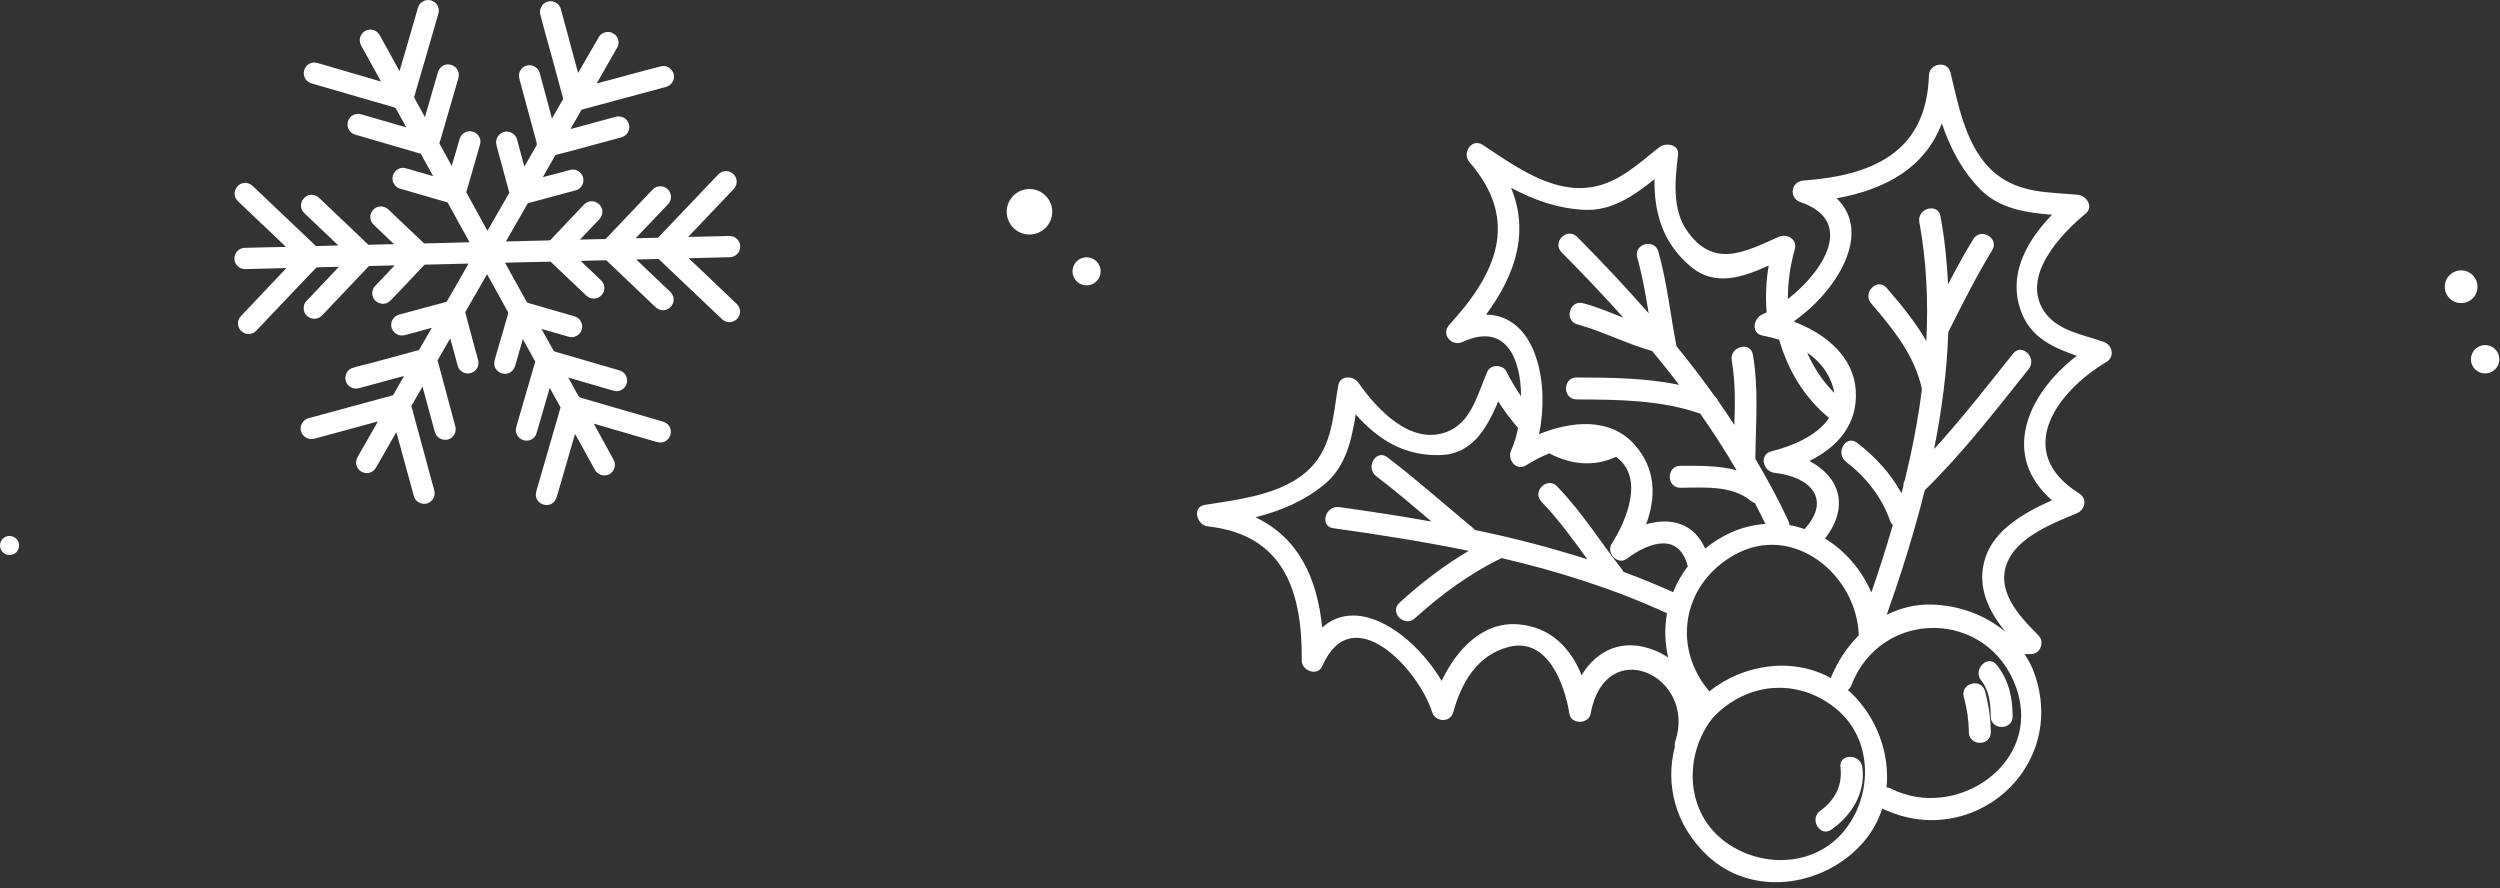
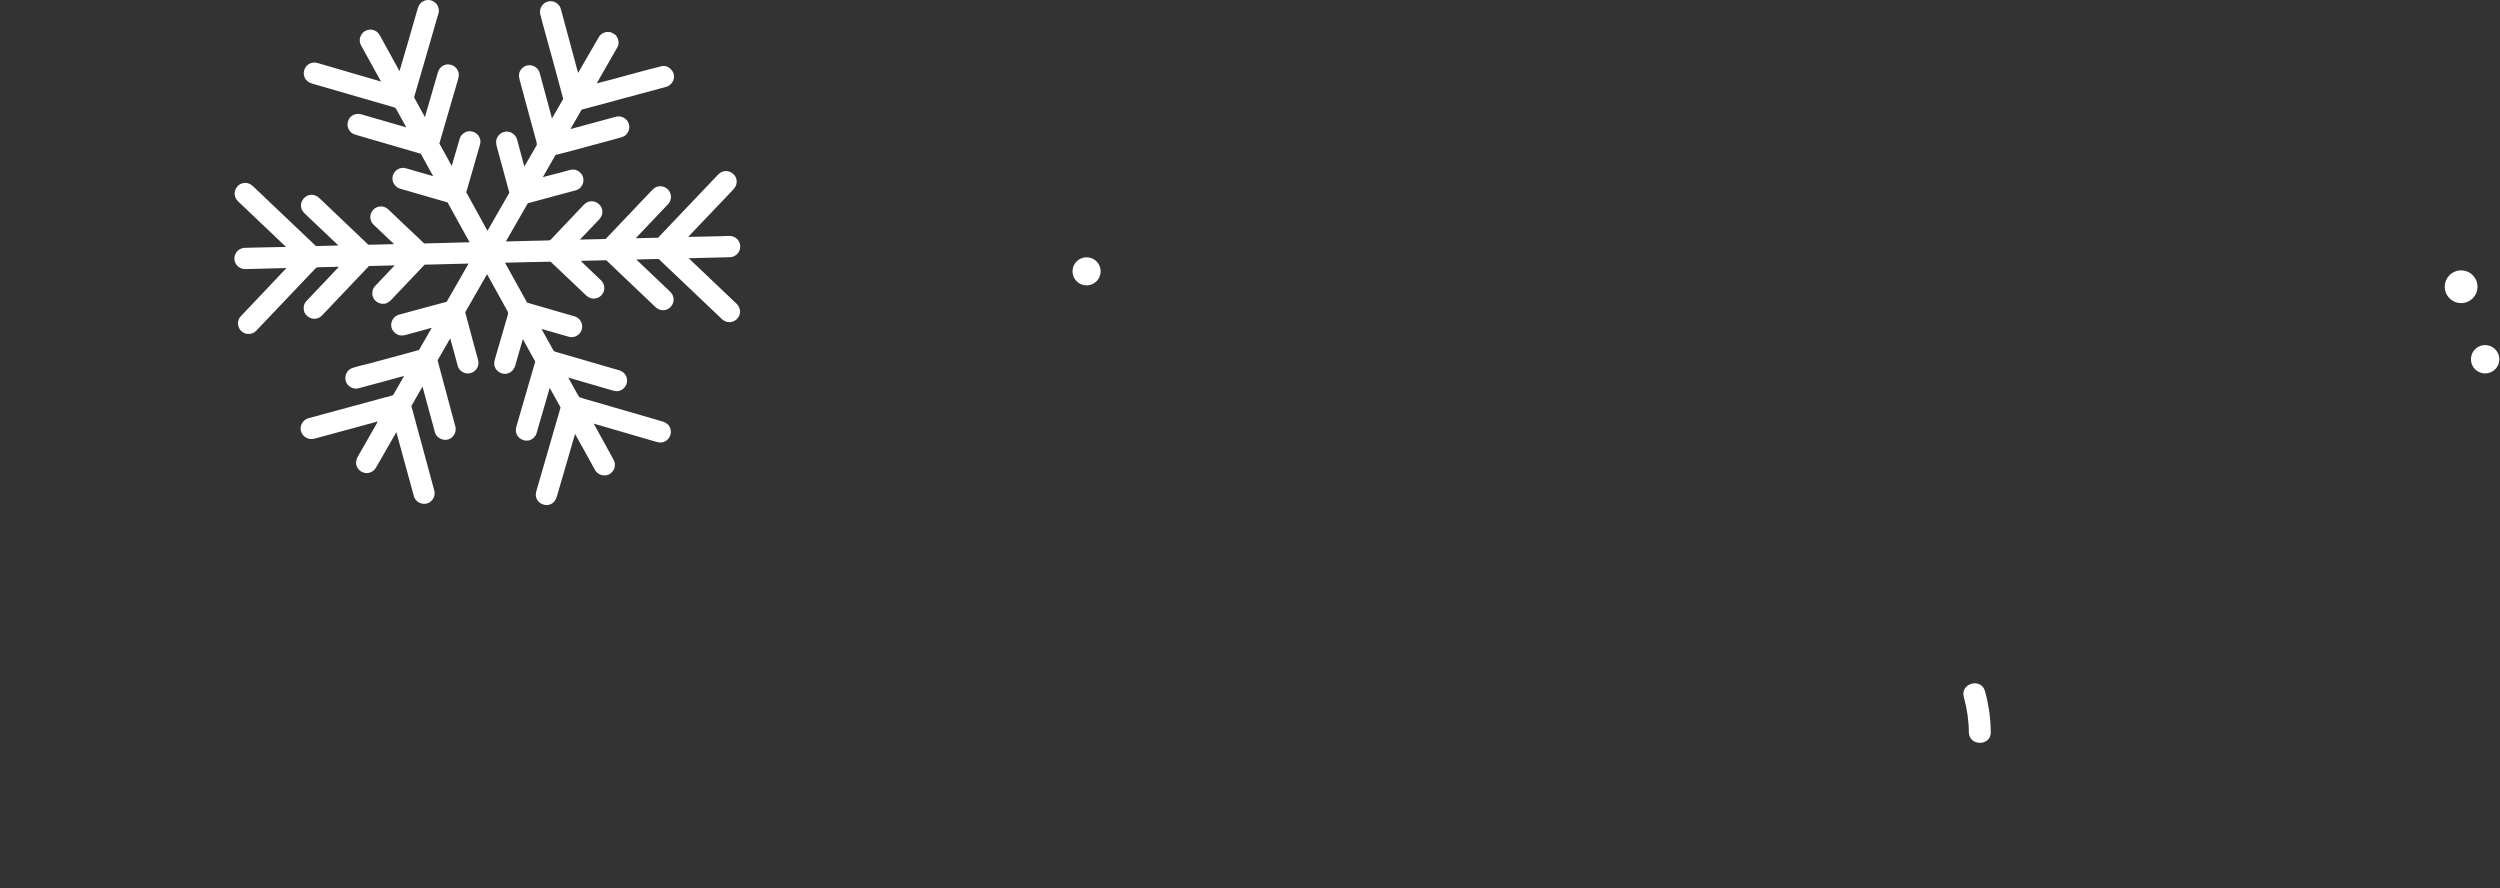
<svg xmlns="http://www.w3.org/2000/svg" width="228" height="81" viewBox="0 0 228 81" fill="none">
  <rect x="0" y="0" width="228" height="81" fill="#333333" stroke="none" />
-   <path d="M187.139 45.626C184.663 46.729 181.943 48.258 181.087 50.803C180.207 53.417 181.325 55.698 182.931 57.659C181.073 56.069 178.609 55.191 176.128 55.135C174.661 55.103 173.293 55.455 172.065 56.077C173.377 52.378 174.579 48.575 175.537 44.711C179.008 41.315 181.988 37.443 185.015 33.657C185.812 32.661 184.407 31.234 183.601 32.242C181.251 35.179 178.931 38.173 176.388 40.955C176.744 39.185 177.033 37.403 177.256 35.618C177.259 35.606 177.259 35.591 177.261 35.578C177.48 33.818 177.623 32.051 177.685 30.283C178.948 27.771 180.217 25.223 181.687 22.825C182.363 21.722 180.632 20.717 179.96 21.814C179.143 23.149 178.391 24.53 177.664 25.925C177.565 23.854 177.351 21.785 176.973 19.726C176.74 18.458 174.813 18.998 175.044 20.258C175.703 23.849 175.868 27.474 175.68 31.095C174.676 29.359 173.373 27.779 172.064 26.259C171.223 25.279 169.813 26.702 170.651 27.673C172.652 29.998 174.633 32.431 175.281 35.491C174.928 38.275 174.391 41.046 173.721 43.785C173.631 43.946 173.584 44.113 173.599 44.275C173.539 44.513 173.483 44.751 173.42 44.99C172.428 43.186 171.045 41.675 169.365 40.385C168.341 39.598 167.348 41.335 168.355 42.111C170.172 43.509 171.615 45.321 172.377 47.494C172.435 47.657 172.523 47.782 172.625 47.886C172.023 49.961 171.364 52.014 170.669 54.034C169.785 51.982 168.291 50.243 166.439 49.117C168.752 46.126 167.685 43.43 165.016 42.042C167.511 40.813 169.437 38.763 169.247 35.638C169.057 32.509 166.491 30.459 163.721 29.381C163.685 29.349 163.652 29.318 163.613 29.294C167.563 26.514 170.78 21.222 167.503 18.085C172.021 17.265 175.564 15.266 177.095 11.254C177.845 13.449 178.877 15.493 180.589 17.251C182.325 19.034 184.757 19.395 187.147 19.586C185.019 21.777 183.303 24.641 184.117 27.755C184.868 30.627 186.989 31.606 189.404 32.447C184.816 35.985 182.476 41.555 187.139 45.626ZM172.447 71.917C172.312 71.849 172.181 71.818 172.055 71.807C172.361 68.681 171.141 65.401 168.796 63.167C168.709 63.083 168.615 63.014 168.524 62.935C168.652 62.83 168.765 62.699 168.836 62.514C171.567 55.418 181.357 55.549 183.883 62.725C186.315 69.641 178.361 74.922 172.447 71.917ZM168.224 75.73C165.461 79.174 160.351 79.197 157.081 76.574C153.637 73.813 153.612 68.701 156.235 65.429C159.281 62.227 163.885 61.781 167.383 64.581C170.831 67.341 170.844 72.462 168.224 75.73ZM150.959 59.335C147.967 58.113 145.604 59.33 144.243 61.578C143.236 59.098 141.411 57.151 138.404 56.935C135.151 56.702 132.8 59.311 131.479 62.099C129.051 57.979 123.965 54.21 120.585 57.226C120.123 52.65 118.375 49.007 114.497 47.178C116.757 46.603 118.885 45.739 120.792 44.171C122.728 42.578 123.26 40.165 123.641 37.79C125.656 40.073 128.089 41.627 131.428 41.499C134.34 41.387 135.62 38.974 136.643 36.611C137.177 37.459 137.775 38.258 138.449 39.029C138.292 39.799 138.081 40.505 137.821 41.061C137.423 41.911 138.272 43.002 139.189 42.43C139.865 42.006 140.572 41.639 141.295 41.345C143.281 42.387 145.367 42.589 147.385 41.665C149.983 43.519 148.365 47.447 146.981 49.598C146.461 50.405 147.531 51.575 148.349 50.966C150.557 49.321 153.155 48.626 153.928 51.654C153.367 52.381 152.92 53.17 152.585 54.002C151.093 53.33 149.583 52.717 148.056 52.151C148.027 52.099 148.015 52.043 147.975 51.993C145.972 49.446 144.268 46.683 142 44.351C141.099 43.426 139.687 44.841 140.585 45.766C142.152 47.377 143.453 49.199 144.769 51.011C141.395 49.93 137.96 49.047 134.484 48.325C134.441 48.273 134.417 48.218 134.359 48.169C131.744 46.015 129.219 43.749 126.519 41.699C125.491 40.919 124.497 42.658 125.509 43.426C127.241 44.739 128.892 46.155 130.548 47.566C127.752 47.066 124.94 46.635 122.127 46.246C120.865 46.071 120.323 47.999 121.595 48.175C125.724 48.747 129.86 49.397 133.951 50.239C131.679 51.578 129.573 53.198 127.628 54.975C126.673 55.846 128.092 57.257 129.041 56.39C131.421 54.217 134.037 52.318 136.936 50.895C142.112 52.105 147.181 53.698 152.032 55.929C151.792 57.254 151.827 58.625 152.137 59.963C151.775 59.722 151.384 59.507 150.959 59.335ZM155.892 63.05C152.5 59.103 153.385 53.365 158.08 50.659C163.477 47.551 169.357 52.403 169.519 57.942C168.421 59.042 167.549 60.387 166.968 61.835C163.467 59.898 159.015 60.567 155.892 63.05ZM164.808 32.155C165.907 32.903 166.779 33.933 167.189 35.365C167.236 35.527 167.261 35.683 167.285 35.838C166.224 34.761 165.408 33.523 164.808 32.155ZM135.527 28.694C138.28 24.975 139.456 21.117 137.809 17.127C139.879 18.23 142.048 19.025 144.529 19.137C147.004 19.246 149.024 17.837 150.891 16.338C150.843 19.439 151.659 22.234 154.281 24.381C156.453 26.158 159.001 25.267 161.308 24.215C161.063 25.623 160.999 27.033 161.121 28.49C160.993 28.551 160.861 28.621 160.737 28.67C159.923 29.002 159.656 30.394 160.737 30.601C161.251 30.698 161.76 30.831 162.26 30.983C163.065 33.761 164.549 36.258 166.805 38.115C165.741 39.769 163.3 40.735 161.568 41.155C160.393 41.441 160.78 43.005 161.835 43.119C165.052 43.47 167.079 45.481 164.58 48.25C164.129 48.094 163.669 47.971 163.196 47.887C163.187 47.762 163.163 47.633 163.101 47.501C162.188 45.543 161.165 43.671 160.088 41.841C160.115 38.678 160.409 35.478 159.864 32.343C159.643 31.074 157.716 31.614 157.935 32.875C158.272 34.806 158.243 36.787 158.175 38.763C157.687 38.017 157.197 37.273 156.684 36.546C156.627 36.398 156.529 36.27 156.4 36.159C155.281 34.591 154.108 33.062 152.889 31.566C152.887 31.555 152.892 31.547 152.889 31.535C152.335 28.683 152.036 25.749 151.244 22.949C150.893 21.71 148.964 22.237 149.316 23.481C149.787 25.146 150.081 26.859 150.361 28.575C148.273 26.193 146.093 23.873 143.833 21.601C142.923 20.685 141.509 22.099 142.42 23.014C144.361 24.966 146.249 26.949 148.064 28.981C146.852 28.494 145.643 27.997 144.387 27.654C143.14 27.315 142.612 29.245 143.855 29.583C146.185 30.217 148.355 31.366 150.68 32.015C151.523 33.029 152.344 34.057 153.141 35.101C150.087 34.458 146.851 34.438 143.787 34.427C142.497 34.423 142.497 36.423 143.787 36.427C147.531 36.441 151.485 36.471 155.059 37.723C156.237 39.391 157.339 41.118 158.383 42.891C156.756 42.449 154.996 42.477 153.251 42.482C151.961 42.486 151.961 44.486 153.251 44.482C155.381 44.475 157.932 44.231 159.684 45.685C159.8 45.781 159.924 45.842 160.048 45.882C160.375 46.507 160.696 47.138 161.005 47.779C159.953 47.857 158.881 48.102 157.811 48.593C156.951 48.987 156.185 49.473 155.507 50.027C154.5 47.714 152.356 47.162 150.128 47.815C151.047 45.333 151.036 42.725 149.027 40.501C146.805 38.043 143.241 38.415 140.355 39.598C140.395 39.407 140.432 39.217 140.465 39.022C140.497 38.925 140.515 38.826 140.513 38.723C141.197 34.141 139.789 28.743 135.527 28.694ZM191.865 31.183C189.981 30.511 187.645 30.19 186.441 28.414C184.252 25.187 187.983 21.322 190.219 19.473C190.961 18.858 190.281 17.838 189.511 17.766C186.824 17.513 184.212 17.637 182.003 15.837C179.357 13.681 178.631 9.738 177.883 6.61C177.612 5.483 175.951 5.771 175.917 6.875C175.705 13.899 170.757 16.01 164.467 16.466C163.335 16.549 163.115 18.058 164.201 18.431C169.239 20.158 166.293 24.765 163.056 27.275C163.047 25.755 163.256 24.283 163.681 22.733C163.935 21.814 162.976 21.266 162.212 21.605C159.169 22.947 156.236 24.605 153.773 20.921C152.493 19.006 152.768 16.289 153.037 14.134C153.161 13.151 151.915 12.974 151.331 13.427C149.191 15.09 147.379 16.937 144.529 17.137C141.147 17.374 137.897 14.974 135.225 13.214C134.225 12.555 133.304 13.967 134.013 14.783C138.644 20.122 136.464 24.946 132.183 29.613C131.383 30.485 132.379 31.649 133.393 31.182C137.329 29.377 138.7 32.679 138.725 36.153C138.231 35.434 137.788 34.681 137.383 33.875C137.067 33.245 135.959 33.199 135.656 33.875C134.773 35.853 134.227 38.487 131.999 39.369C128.657 40.691 125.549 37.277 123.879 34.894C123.435 34.262 122.217 34.201 122.052 35.134C121.623 37.549 121.556 40.133 119.984 42.142C117.72 45.033 113.255 45.514 109.891 46.042C108.685 46.231 109.132 47.893 110.156 48.006C117.151 48.779 118.773 53.991 118.721 60.254C118.713 61.186 120.171 61.705 120.585 60.759C123.315 54.514 129.368 61.019 130.612 64.947C130.905 65.875 132.272 65.93 132.54 64.947C133.279 62.249 134.731 59.721 137.615 58.995C141.18 58.099 142.713 62.478 143.131 65.109C143.284 66.078 144.885 66.055 145.059 65.109C146.417 57.725 154.777 61.635 152.783 67.626C152.725 67.799 152.724 67.954 152.749 68.098C151.841 71.559 152.799 75.261 155.668 77.989C159.675 81.801 166.025 80.941 169.637 77.145C170.603 76.131 171.265 74.967 171.66 73.737C179.773 77.641 188.597 70.115 185.543 61.43C185.315 60.782 184.997 60.198 184.641 59.645C184.827 59.651 185.011 59.643 185.196 59.654C186.08 59.685 186.503 58.547 185.903 57.946C184.091 56.134 181.837 53.727 183.193 51.014C184.264 48.87 187.323 47.675 189.376 46.826C190.155 46.502 190.411 45.495 189.615 44.998C183.621 41.249 187.468 35.774 192.105 33.011C192.888 32.546 192.663 31.469 191.865 31.183Z" fill="white" />
-   <path d="M180.684 62.054C181.431 62.982 181.544 64.185 181.553 65.333C181.563 66.621 183.563 66.622 183.553 65.333C183.54 63.597 183.204 62.014 182.099 60.639C181.289 59.634 179.885 61.058 180.684 62.054Z" fill="white" />
  <path d="M179.099 63.558C179.391 64.62 179.549 65.677 179.56 66.78C179.573 68.068 181.573 68.069 181.56 66.78C181.548 65.508 181.364 64.252 181.028 63.026C180.687 61.784 178.757 62.312 179.099 63.558Z" fill="white" />
-   <path d="M166.019 73.93C164.972 74.665 165.971 76.4 167.029 75.657C168.88 74.357 170.153 72.301 169.849 69.977C169.685 68.717 167.683 68.701 167.849 69.977C168.06 71.59 167.341 73.002 166.019 73.93Z" fill="white" />
  <path d="M62.809 23.55C64.064 23.518 65.317 23.489 66.567 23.457C67.071 23.454 67.519 23.001 67.507 22.495C67.528 22.03 67.155 21.601 66.701 21.535C66.413 21.5 66.12 21.533 65.833 21.538C64.809 21.558 63.781 21.593 62.76 21.605C64.019 20.279 65.279 18.954 66.543 17.634C66.832 17.333 67.203 17.014 67.185 16.557C67.197 16.01 66.665 15.549 66.125 15.604C65.861 15.617 65.629 15.771 65.453 15.963C63.645 17.874 61.827 19.777 60.011 21.682C59.332 21.683 58.653 21.725 57.975 21.727C58.941 20.707 59.916 19.69 60.884 18.668C61.148 18.414 61.269 18.013 61.144 17.661C61.013 17.194 60.485 16.902 60.017 17.006C59.78 17.047 59.596 17.21 59.433 17.38C58.037 18.857 56.631 20.32 55.233 21.797C54.452 21.81 53.673 21.837 52.892 21.85C53.459 21.264 54.021 20.669 54.583 20.078C54.852 19.823 55.02 19.426 54.897 19.061C54.772 18.572 54.22 18.253 53.732 18.384C53.448 18.442 53.247 18.665 53.061 18.866C52.139 19.846 51.201 20.82 50.275 21.806C50.211 21.89 50.113 21.934 50.005 21.927C48.719 21.951 47.427 21.99 46.136 22.021C46.804 20.858 47.469 19.698 48.137 18.538C49.597 18.148 51.06 17.75 52.52 17.354C52.992 17.235 53.299 16.703 53.189 16.23C53.111 15.816 52.721 15.494 52.303 15.463C52.113 15.451 51.932 15.515 51.751 15.563C51.009 15.784 50.251 15.942 49.507 16.155C49.885 15.482 50.284 14.813 50.66 14.136C52.564 13.659 54.448 13.114 56.341 12.616C56.673 12.533 57.056 12.438 57.235 12.11C57.507 11.725 57.421 11.145 57.051 10.85C56.791 10.627 56.428 10.563 56.104 10.665C54.747 11.034 53.388 11.403 52.027 11.771C52.359 11.175 52.701 10.591 53.041 10.002C55.597 9.317 58.148 8.621 60.703 7.936C61.08 7.85 61.389 7.533 61.451 7.148C61.591 6.517 60.935 5.868 60.299 6.045C58.331 6.53 56.387 7.113 54.42 7.604C55.043 6.493 55.695 5.397 56.316 4.288C56.521 3.909 56.392 3.438 56.092 3.152L55.753 2.958C55.328 2.821 54.832 2.992 54.611 3.388C53.971 4.47 53.36 5.569 52.723 6.654C52.207 4.716 51.679 2.781 51.155 0.844C51.037 0.334 50.464 -0.012 49.96 0.148C49.469 0.26 49.149 0.814 49.272 1.302C49.369 1.73 49.503 2.161 49.613 2.591C50.211 4.728 50.788 6.878 51.368 9.022C51.027 9.614 50.687 10.21 50.34 10.803C49.972 9.416 49.595 8.029 49.217 6.638C49.089 6.156 48.539 5.846 48.057 5.977C47.619 6.074 47.281 6.526 47.332 6.977C47.363 7.218 47.436 7.45 47.5 7.685C47.965 9.392 48.417 11.1 48.889 12.805C48.925 12.977 49.027 13.171 48.895 13.328C48.537 13.95 48.18 14.57 47.82 15.191C47.608 14.378 47.38 13.563 47.164 12.75C47.079 12.399 46.789 12.116 46.441 12.029C45.976 11.897 45.455 12.198 45.304 12.65C45.195 12.899 45.257 13.174 45.325 13.429C45.704 14.81 46.073 16.195 46.452 17.577C45.784 18.733 45.124 19.892 44.455 21.049C43.809 19.878 43.169 18.703 42.521 17.532C42.941 16.074 43.373 14.616 43.785 13.154C43.937 12.639 43.547 12.072 43.028 11.99C42.556 11.874 42.049 12.197 41.923 12.657C41.672 13.483 41.448 14.314 41.196 15.138C40.832 14.451 40.451 13.769 40.071 13.088C40.635 11.164 41.188 9.236 41.753 7.31C41.832 7.056 41.895 6.769 41.784 6.508C41.611 5.993 40.949 5.712 40.461 5.963C40.187 6.089 39.997 6.354 39.923 6.644C39.535 7.992 39.145 9.338 38.752 10.682C38.417 10.084 38.085 9.482 37.763 8.877C38.512 6.35 39.232 3.814 39.968 1.282C40.124 0.854 39.928 0.327 39.516 0.125C39.12 -0.119 38.547 0.009 38.277 0.389C38.116 0.609 38.073 0.889 37.992 1.14C37.473 2.925 36.967 4.709 36.437 6.489C35.851 5.42 35.26 4.356 34.675 3.288C34.557 3.069 34.392 2.865 34.151 2.777C33.701 2.568 33.111 2.792 32.911 3.248C32.748 3.549 32.792 3.914 32.963 4.2C33.559 5.278 34.152 6.357 34.749 7.437C32.945 6.905 31.139 6.386 29.335 5.856C29.041 5.777 28.729 5.638 28.421 5.737C27.869 5.861 27.54 6.54 27.78 7.053C27.903 7.374 28.221 7.569 28.541 7.645C30.888 8.32 33.231 9.013 35.581 9.684C35.791 9.756 36.071 9.764 36.165 10.001C36.457 10.543 36.759 11.079 37.053 11.617C35.688 11.226 34.323 10.825 32.96 10.43C32.631 10.332 32.249 10.403 31.996 10.642C31.705 10.928 31.608 11.387 31.783 11.758C31.901 12.021 32.151 12.222 32.435 12.291C34.412 12.869 36.397 13.44 38.377 14.022C38.749 14.71 39.135 15.382 39.504 16.065C38.661 15.828 37.819 15.569 36.977 15.337C36.436 15.184 35.845 15.62 35.797 16.173C35.741 16.637 36.069 17.11 36.528 17.218C37.956 17.634 39.391 18.049 40.821 18.462C41.491 19.674 42.153 20.892 42.829 22.096C41.447 22.141 40.067 22.16 38.688 22.203C37.6 21.185 36.527 20.157 35.449 19.131C35.223 18.899 34.884 18.781 34.565 18.843C34.077 18.921 33.717 19.418 33.779 19.906C33.801 20.141 33.923 20.354 34.095 20.515C34.709 21.097 35.324 21.682 35.939 22.266C35.156 22.291 34.38 22.305 33.595 22.322C32.201 20.994 30.804 19.672 29.412 18.338C29.151 18.09 28.876 17.79 28.493 17.77C27.892 17.698 27.351 18.305 27.463 18.892C27.503 19.23 27.773 19.457 28.003 19.674C28.957 20.578 29.909 21.482 30.859 22.386C30.176 22.413 29.495 22.43 28.815 22.442C26.911 20.631 25.009 18.826 23.104 17.013C22.867 16.776 22.52 16.619 22.179 16.698C21.637 16.79 21.269 17.404 21.437 17.924C21.531 18.245 21.811 18.451 22.04 18.674C23.389 19.958 24.739 21.232 26.085 22.52C24.844 22.535 23.613 22.574 22.375 22.601C21.981 22.594 21.596 22.834 21.453 23.209C21.277 23.594 21.413 24.091 21.759 24.337C21.96 24.508 22.233 24.552 22.487 24.538C23.697 24.502 24.911 24.478 26.123 24.445C24.747 25.926 23.336 27.373 21.955 28.848C21.56 29.244 21.644 29.968 22.107 30.274C22.485 30.567 23.073 30.502 23.387 30.142C25.152 28.282 26.92 26.431 28.685 24.57C28.776 24.49 28.855 24.366 28.995 24.374C29.632 24.353 30.269 24.352 30.909 24.33C29.933 25.385 28.921 26.41 27.939 27.463C27.725 27.688 27.653 28.022 27.716 28.325C27.821 28.848 28.421 29.192 28.933 29.035C29.14 28.982 29.307 28.842 29.445 28.689C30.845 27.214 32.248 25.739 33.649 24.262C34.432 24.233 35.215 24.23 35.997 24.201C35.405 24.825 34.808 25.445 34.221 26.074C34.003 26.293 33.915 26.618 33.967 26.926C34.048 27.416 34.563 27.767 35.053 27.7C35.343 27.67 35.567 27.466 35.76 27.262C36.745 26.22 37.741 25.186 38.721 24.138C40.059 24.111 41.395 24.073 42.732 24.038C42.077 25.205 41.407 26.362 40.736 27.521C39.296 27.905 37.853 28.297 36.416 28.689C35.988 28.793 35.667 29.203 35.675 29.641C35.672 30.153 36.133 30.601 36.64 30.598C36.912 30.589 37.169 30.497 37.428 30.43C38.079 30.245 38.731 30.085 39.379 29.893C38.991 30.569 38.599 31.245 38.212 31.922C36.704 32.331 35.195 32.738 33.687 33.15C33.159 33.282 32.625 33.395 32.109 33.57C31.645 33.734 31.383 34.298 31.539 34.766C31.679 35.252 32.248 35.558 32.731 35.401C34.105 35.028 35.487 34.669 36.857 34.282C36.52 34.87 36.179 35.458 35.845 36.046C33.279 36.754 30.708 37.433 28.144 38.136C27.616 38.267 27.272 38.885 27.475 39.392C27.635 39.883 28.219 40.157 28.7 39.999C30.623 39.475 32.548 38.965 34.463 38.434C33.873 39.492 33.261 40.535 32.661 41.59C32.507 41.837 32.423 42.148 32.508 42.438C32.636 42.921 33.176 43.248 33.661 43.12C33.945 43.062 34.172 42.864 34.309 42.615C34.92 41.546 35.533 40.481 36.147 39.41C36.669 41.357 37.221 43.297 37.744 45.241C37.853 45.69 38.324 45.992 38.775 45.947C39.197 45.916 39.556 45.557 39.627 45.145C39.679 44.876 39.569 44.618 39.507 44.369C38.839 41.921 38.183 39.47 37.516 37.026C37.855 36.438 38.195 35.846 38.532 35.257C38.908 36.637 39.279 38.023 39.659 39.405C39.789 39.921 40.388 40.236 40.891 40.073C41.365 39.929 41.669 39.376 41.527 38.895C40.996 36.886 40.439 34.877 39.907 32.864C40.293 32.197 40.676 31.525 41.06 30.857C41.304 31.695 41.519 32.549 41.752 33.39C41.848 33.724 42.149 33.969 42.483 34.042C42.951 34.141 43.471 33.837 43.597 33.369C43.708 33.044 43.561 32.715 43.484 32.404C43.133 31.096 42.769 29.786 42.428 28.476C43.093 27.322 43.757 26.163 44.42 25.006C45.048 26.117 45.644 27.239 46.268 28.35C46.356 28.466 46.352 28.611 46.305 28.742C45.92 30.044 45.553 31.346 45.168 32.644C45.089 32.906 45.024 33.19 45.125 33.457C45.295 33.922 45.848 34.209 46.325 34.051C46.667 33.954 46.904 33.645 46.996 33.312C47.228 32.517 47.448 31.721 47.683 30.927C48.067 31.609 48.443 32.293 48.815 32.978C48.245 34.934 47.679 36.892 47.108 38.846C47.039 39.073 47.012 39.318 47.097 39.539C47.251 40.005 47.796 40.283 48.264 40.16C48.599 40.068 48.871 39.789 48.951 39.453C49.349 38.092 49.739 36.734 50.133 35.373C50.468 35.965 50.788 36.563 51.125 37.157C50.421 39.592 49.717 42.02 49.011 44.454C48.927 44.746 48.804 45.056 48.901 45.364C49.045 45.934 49.783 46.249 50.295 45.946C50.616 45.781 50.753 45.429 50.839 45.102C51.376 43.258 51.901 41.414 52.445 39.573C53.055 40.65 53.64 41.742 54.241 42.822C54.492 43.359 55.267 43.545 55.717 43.146C56.072 42.87 56.189 42.336 55.967 41.946C55.367 40.833 54.749 39.736 54.147 38.632C55.963 39.16 57.773 39.681 59.585 40.218C59.903 40.307 60.253 40.44 60.576 40.289C61.072 40.102 61.328 39.469 61.1 38.994C60.956 38.626 60.569 38.464 60.212 38.377C58.229 37.805 56.241 37.225 54.26 36.65C53.781 36.495 53.287 36.392 52.823 36.212C52.464 35.633 52.169 35.017 51.825 34.434C53.205 34.838 54.583 35.238 55.961 35.637C56.353 35.76 56.811 35.59 57.028 35.239C57.296 34.867 57.228 34.318 56.892 34.008C56.731 33.85 56.519 33.782 56.312 33.725C54.463 33.194 52.62 32.644 50.771 32.115C50.649 32.075 50.505 32.059 50.453 31.924C50.093 31.285 49.744 30.636 49.38 29.994C50.211 30.225 51.029 30.474 51.861 30.71C52.353 30.875 52.932 30.542 53.057 30.041C53.213 29.546 52.892 28.978 52.391 28.85C50.951 28.433 49.515 28.012 48.073 27.599C47.391 26.393 46.737 25.169 46.056 23.958C47.443 23.93 48.832 23.88 50.216 23.866C51.236 24.841 52.267 25.809 53.287 26.782C53.501 27.005 53.768 27.225 54.097 27.226C54.555 27.267 54.993 26.927 55.088 26.485C55.171 26.153 55.052 25.793 54.811 25.564C54.223 24.981 53.597 24.431 53.016 23.842C53.017 23.828 53.016 23.803 53.013 23.788C53.776 23.769 54.532 23.749 55.293 23.734C56.764 25.146 58.252 26.542 59.723 27.953C59.944 28.18 60.255 28.33 60.577 28.285C61.095 28.241 61.504 27.713 61.429 27.201C61.401 26.956 61.264 26.735 61.087 26.574C60.069 25.605 59.043 24.642 58.029 23.666C58.711 23.65 59.391 23.631 60.068 23.617C61.993 25.439 63.908 27.271 65.832 29.093C66.067 29.322 66.405 29.434 66.72 29.361C67.123 29.282 67.445 28.918 67.489 28.512C67.52 28.218 67.399 27.91 67.181 27.707C65.723 26.325 64.261 24.941 62.809 23.55Z" fill="white" />
  <path d="M97.813 24.746C97.813 24.038 98.389 23.465 99.095 23.465C99.803 23.465 100.379 24.038 100.379 24.746C100.379 25.454 99.803 26.027 99.095 26.027C98.389 26.027 97.813 25.454 97.813 24.746Z" fill="white" />
-   <path d="M91.812 19.31C91.812 18.169 92.741 17.238 93.888 17.238C95.035 17.238 95.965 18.169 95.965 19.31C95.965 20.457 95.035 21.388 93.888 21.388C92.741 21.388 91.812 20.457 91.812 19.31Z" fill="white" />
  <path d="M225.349 32.767C225.349 32.051 225.928 31.47 226.644 31.47C227.357 31.47 227.939 32.051 227.939 32.767C227.939 33.481 227.357 34.058 226.644 34.058C225.928 34.058 225.349 33.481 225.349 32.767Z" fill="white" />
  <path d="M222.963 26.153C222.963 25.327 223.629 24.658 224.452 24.658C225.279 24.658 225.948 25.327 225.948 26.153C225.948 26.975 225.279 27.642 224.452 27.642C223.629 27.642 222.963 26.975 222.963 26.153Z" fill="white" />
-   <path d="M0 49.75C0 49.269 0.391 48.878 0.872 48.878C1.355 48.878 1.743 49.269 1.743 49.75C1.743 50.229 1.355 50.62 0.872 50.62C0.391 50.62 0 50.229 0 49.75Z" fill="white" />
</svg>